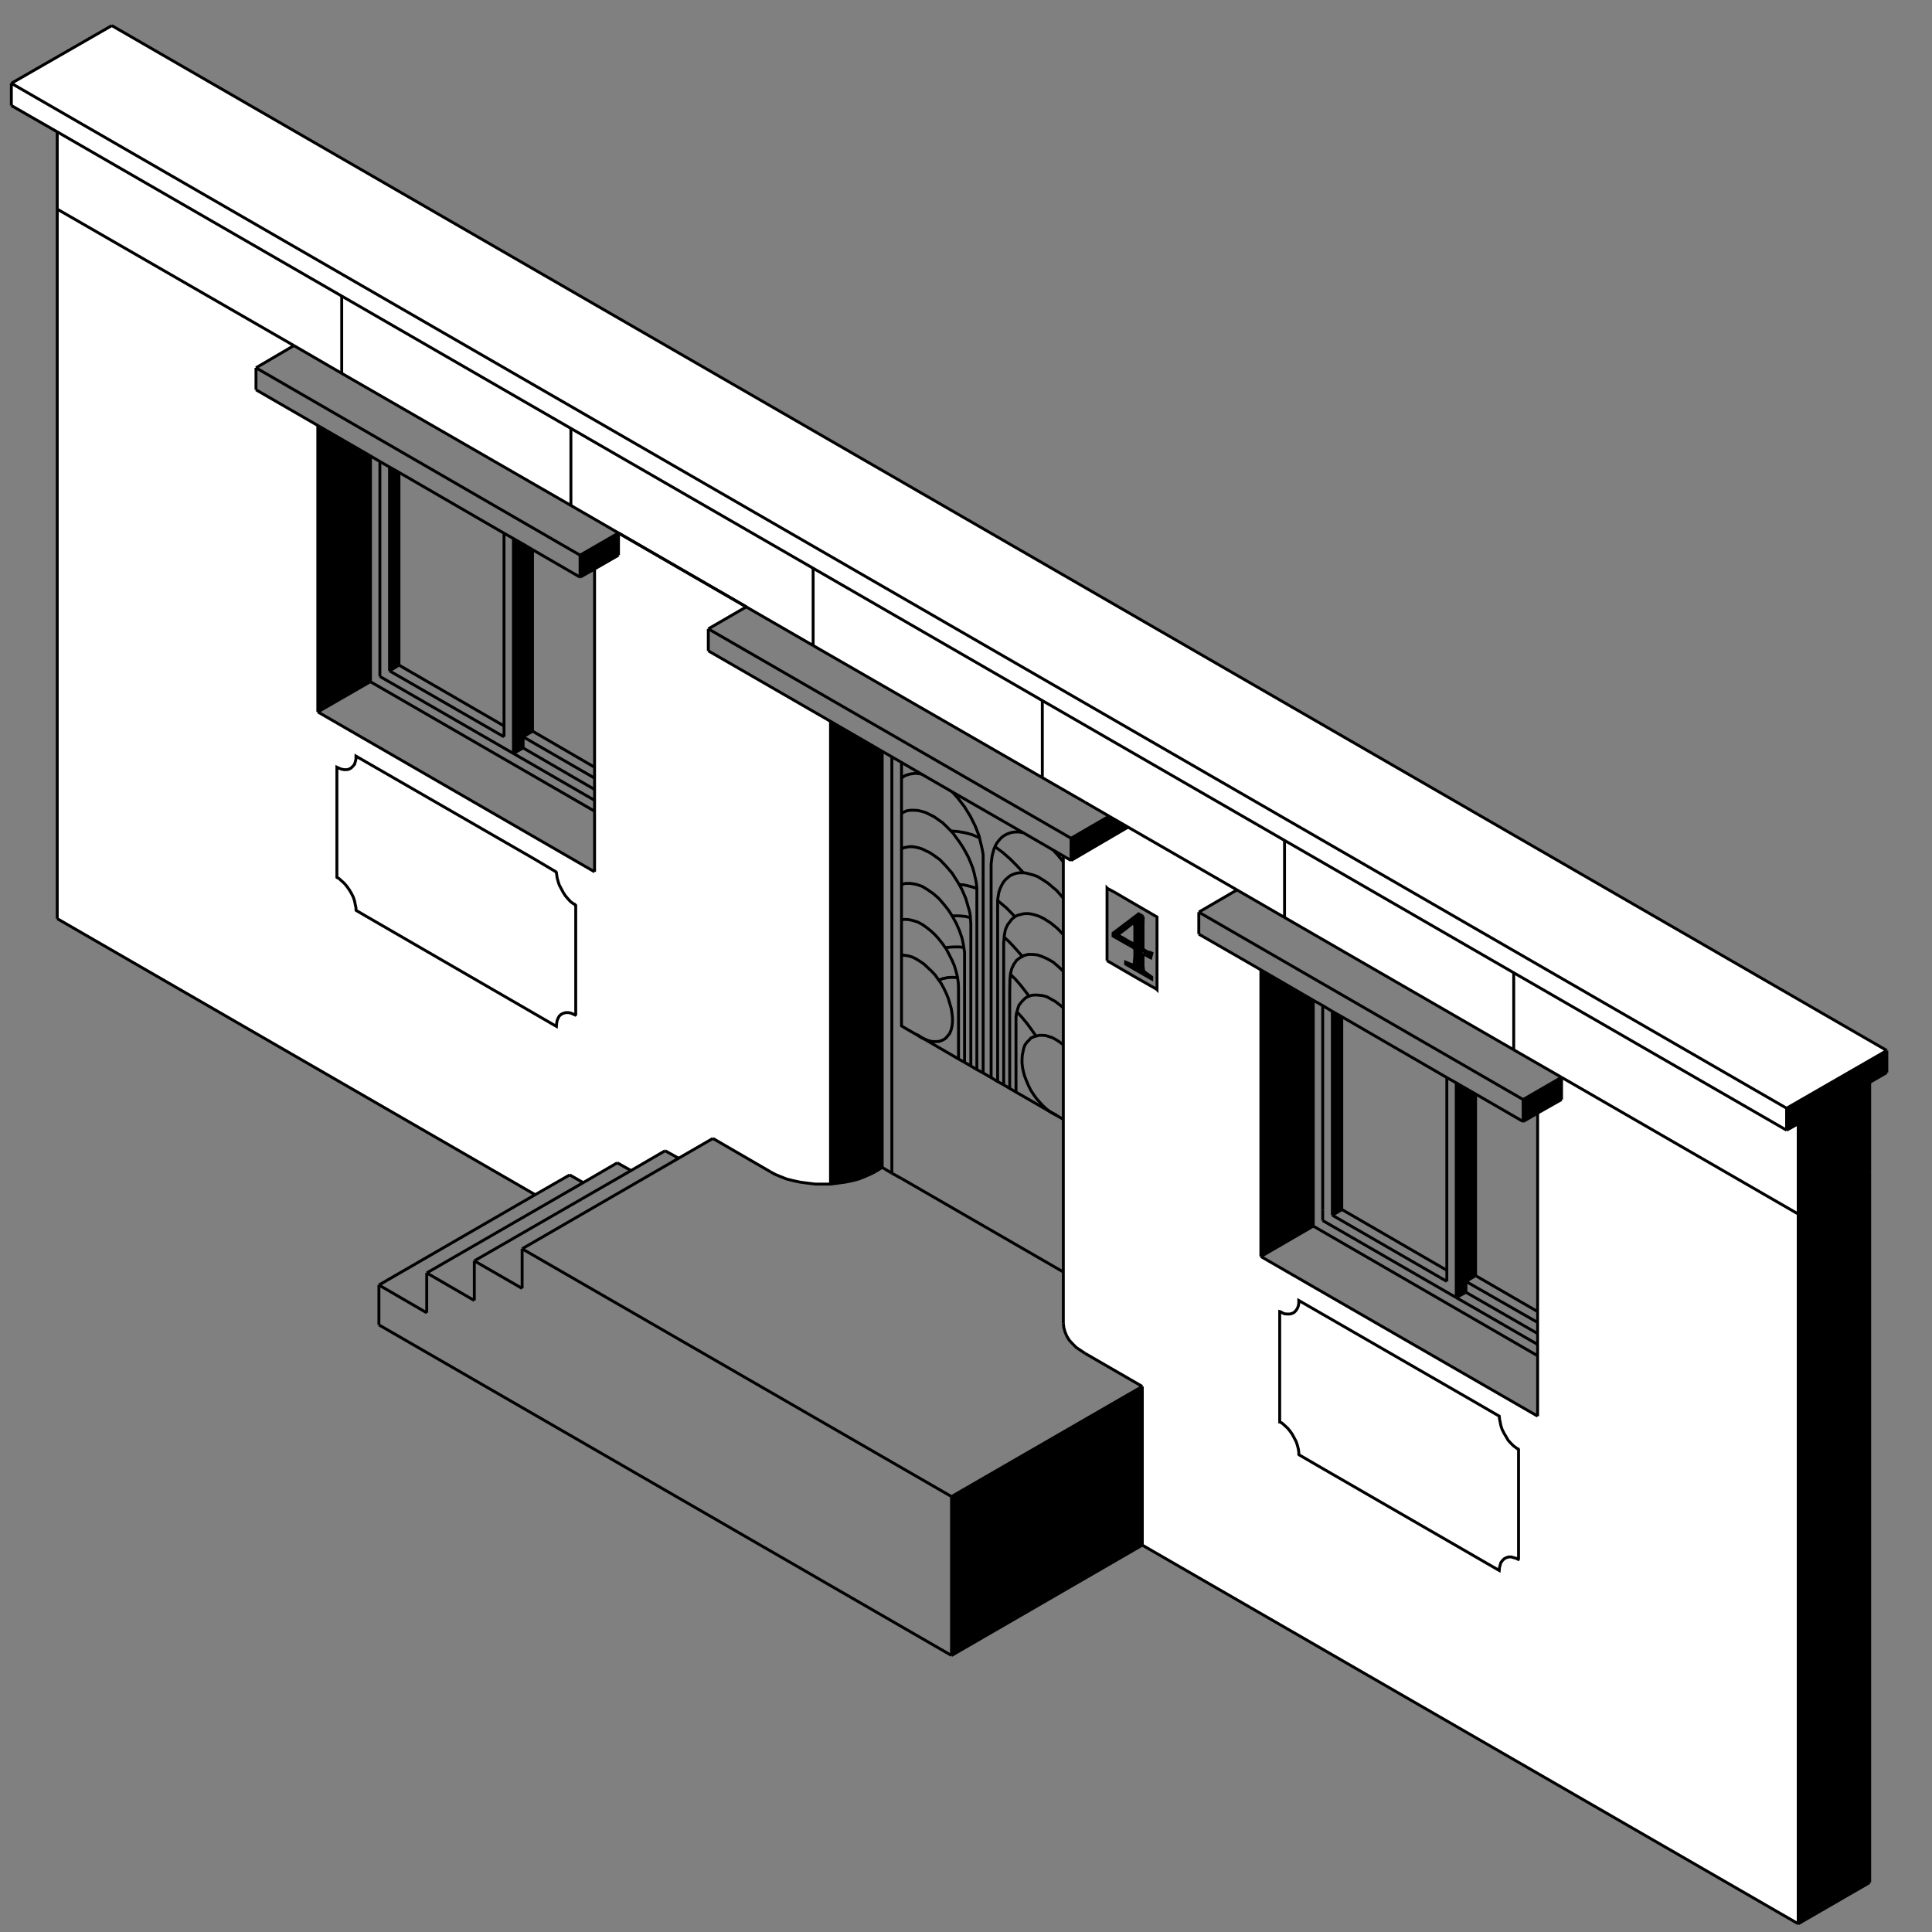
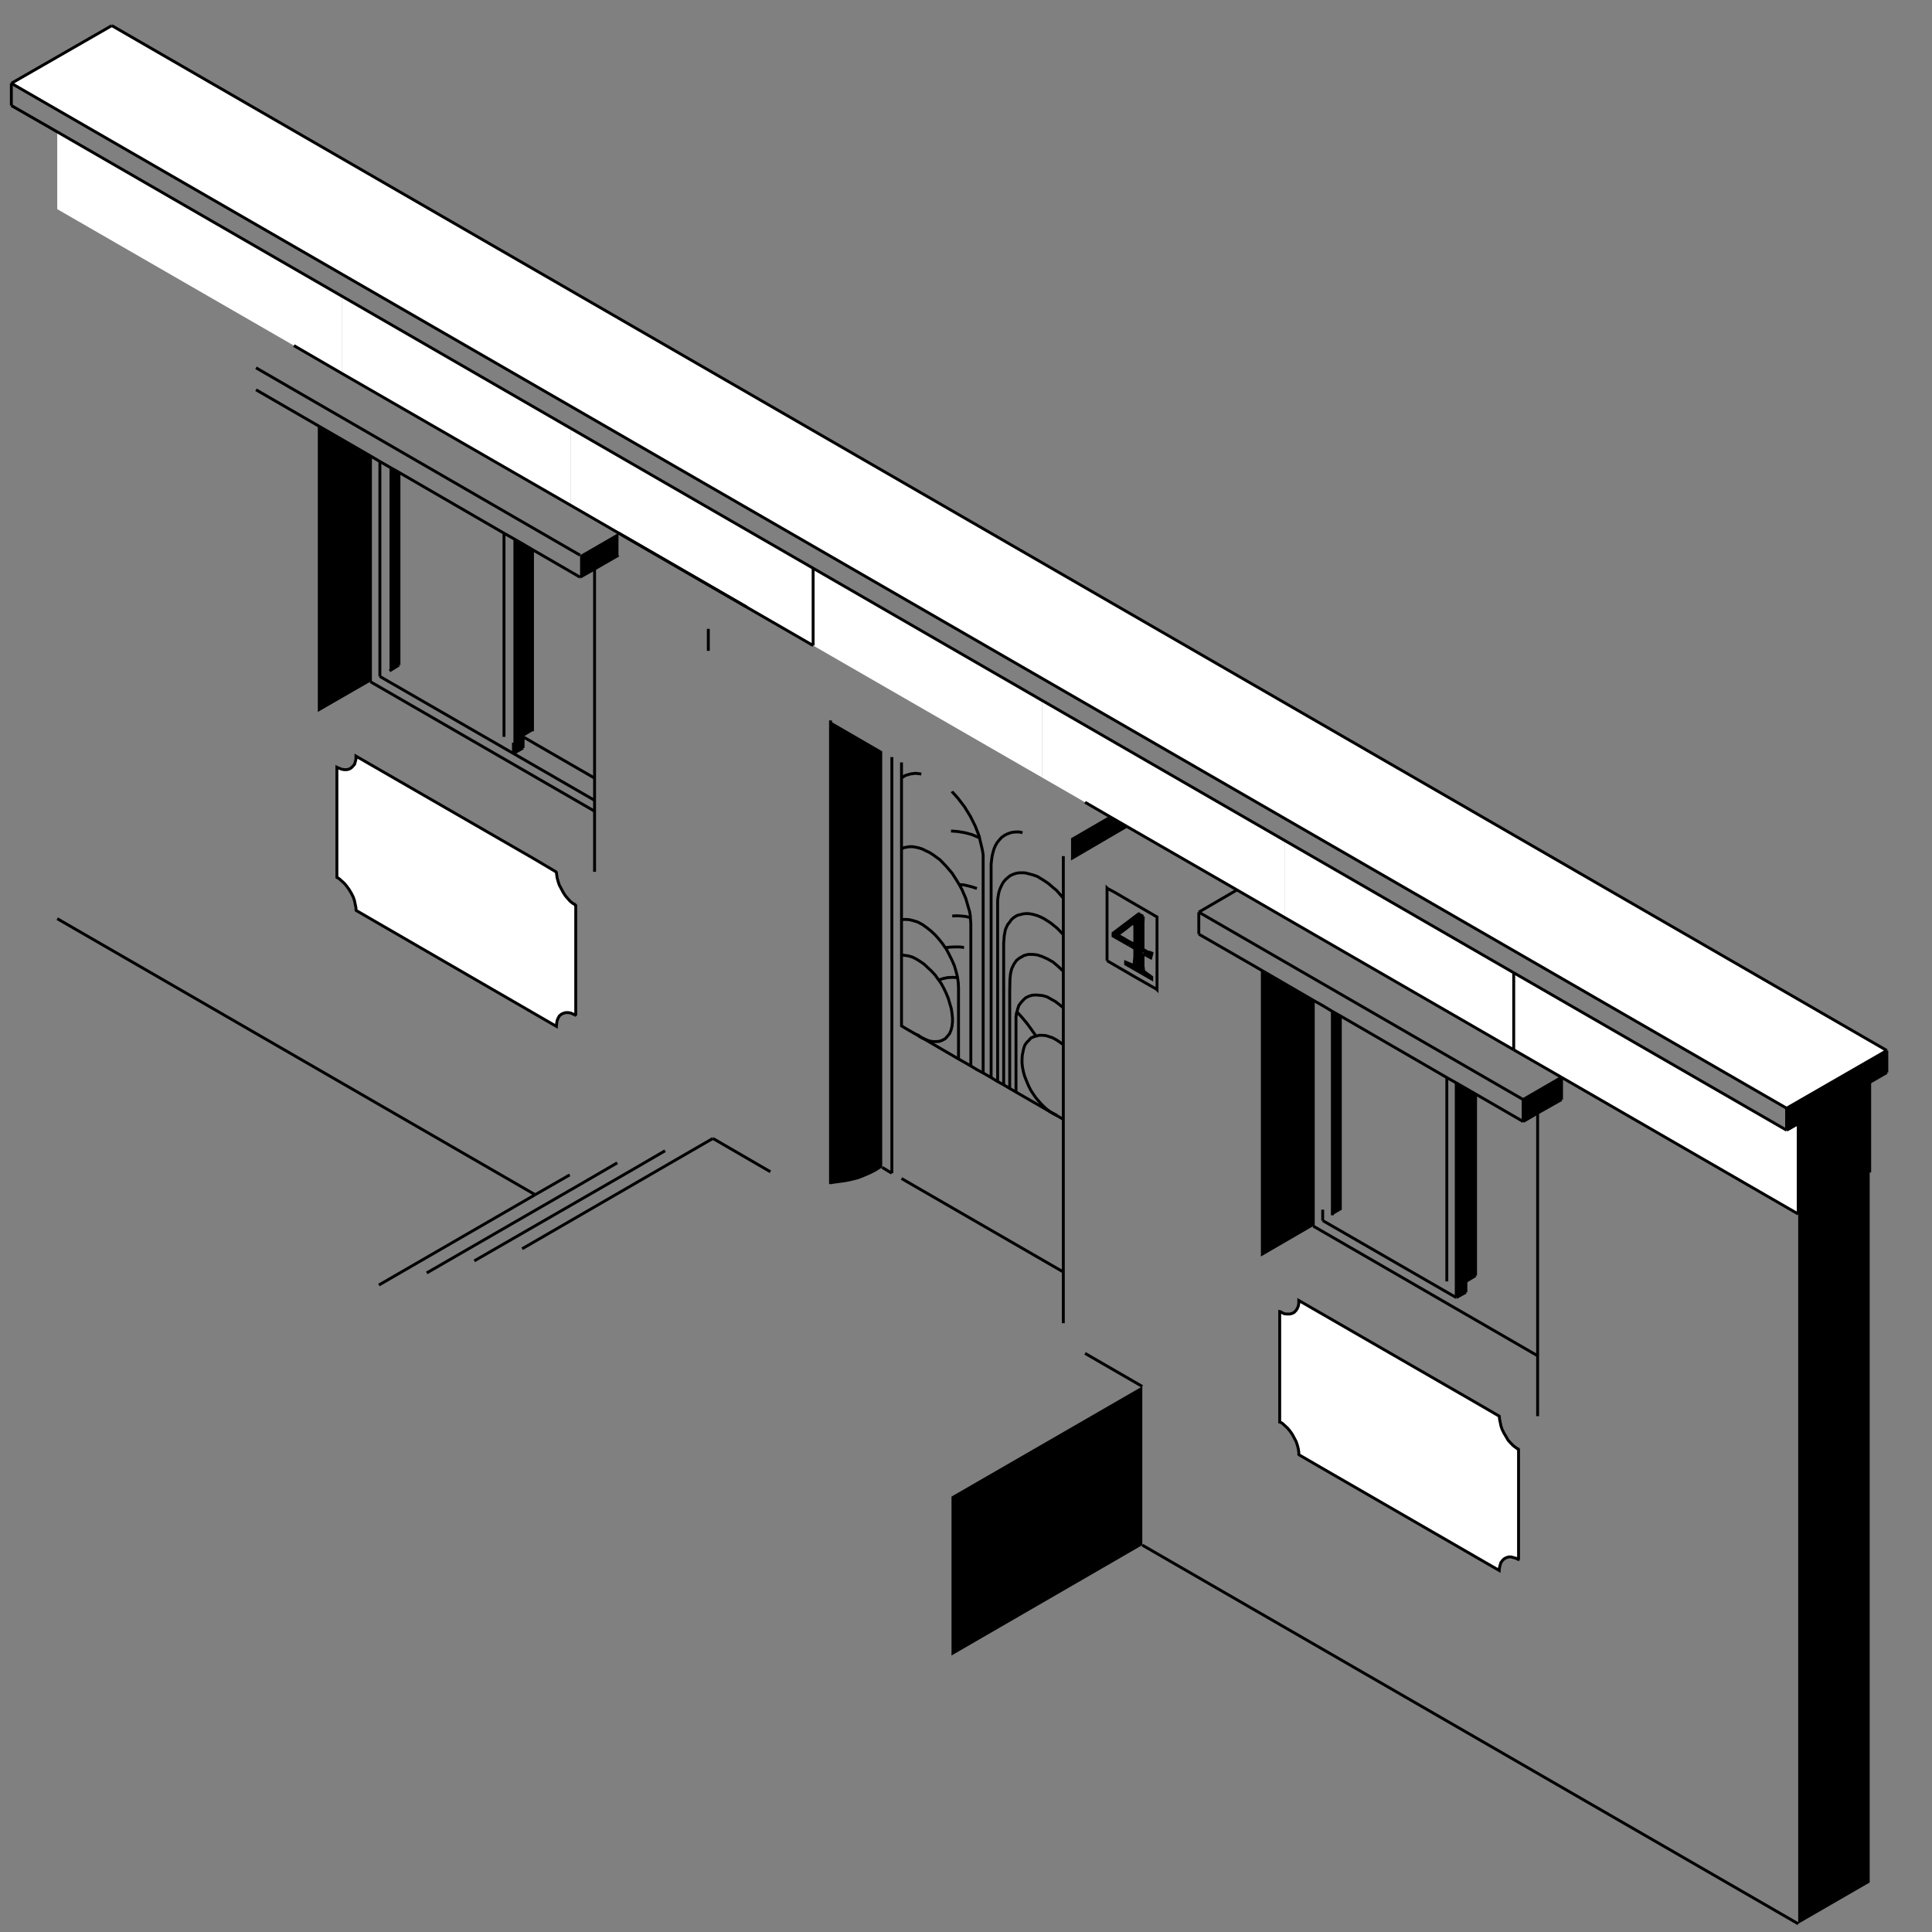
<svg xmlns="http://www.w3.org/2000/svg" xml:space="preserve" viewBox="0 0 800 800">
  <rect x="0" y="0" width="800" height="800" fill="#808080" stroke="none" />
  <style>.st0{fill:#fff}.st1{fill:none;stroke:#000;stroke-width:1.2;stroke-miterlimit:10}</style>
  <g id="Layer_1">
    <g id="XMLID_4_">
-       <path d="M343.9 298.7v191.6h-6.3l-3.1-.4-3-.4-2.9-.6-2.8-.8-2.5-1-2.2-.9-2-1.1-23.8-13.8-14.2 8.2-5.6-3.1-14.1 8.1-5.6-3.1-14.1 8.1-5.6-3.1-14.2 8.2L23.7 380.4V86.6l98 56.6-15.8 9.1v9.1l25.7 14.8v118.6L246.2 361V235.5l9.9-5.7v-9.1l52.9 30.6-15.7 9.1v9.1zM238.4 420.1v-45.2l-.1-.2h-.1l-.2-.2-.5-.2-1.1-.9-1-1.1-1.1-1.2-.9-1.4-.9-1.5-.8-1.5-.5-1.5-.4-1.5-.2-1.4-.1-.6v-.2l-.1-.2-9.1-5.4-73.7-42.5v1.2l-.2 1.1-.4 1-.6.9-.8.6-.9.5-.9.2h-1.1l-1.1-.2-1-.4-.6-.2-.2-.1v45.6l.1.1.2.1.6.4 1 .9 1.1 1 1 1.2 1 1.4.9 1.5.8 1.6.5 1.5.4 1.5.2 1.4v.8l.1.2 9.3 5.4 73.6 42.5.1-1.2.2-1.1.4-1 .5-.9.8-.8.9-.4 1-.2h1.1l1 .1 1.1.5.5.2.2.1zM467.1 342.5l45 26-15.8 9.1v9.1l25.7 14.8v118.7l114.6 66.1V460.9l9.9-5.7v-9.1l98 56.6v294L473 639.8v-65.7l-23.7-13.8-1.9-1.1-1.8-1.2-1.5-1.5-1.4-1.5-1.1-1.8-.8-1.8-.5-1.8-.1-1.9V354.5l3.1 1.8zm161.7 303v-45.4l-.1-.1-.4-.1-.5-.4-1.1-.9-1-1-1.1-1.2-.9-1.4-.9-1.5-.8-1.6-.5-1.5-.4-1.5-.2-1.4v-.6l-.1-.2v-.2l-9.3-5.4-73.7-42.5v1.2l-.2 1.1-.4 1-.6.9-.8.8-.9.4-.9.2h-1.1l-1.1-.1-1-.5-.5-.2-.4-.1v45.6h.1l.2.2.6.2 1 .9 1.1 1.1 1 1.2 1 1.4.9 1.5.8 1.5.5 1.5.4 1.5.2 1.4v.8l.1.2 9.3 5.4 73.6 42.6.1-1.2.2-1.1.4-1 .6-.9.6-.6.9-.5 1-.2h1.1l1 .2 1.1.4.5.2.2.1zM479.1 409.8v-30.2l-11.8-6.8-5.8-3.4-3-1.6-.1-.1-.1-.1v30.3l11.8 6.8 5.8 3.4 3 1.6.1.1zM336.7 235.3l-100.3-57.9-94.9-54.8-117.8-68-19-10.9v-9.2l735.1 424.4v9.1l-113-65.2-94.9-54.8-100.3-57.9z" class="st0" />
      <path d="m781.3 435-41.5 23.9L4.7 34.5l41.6-23.9zM141.5 122.6v32l-19.8-11.5-98-56.5v-32zM744.6 465.3v37.4l-98-56.6-19.8-11.4v-31.9l113 65.2zM626.8 402.8v31.9l-94.9-54.8V348z" class="st0" />
      <path d="M531.9 348v31.9l-19.7-11.4-45.1-26-7.8-4.5-10-5.8-17.7-10.2v-31.9zM336.7 235.3v32l-27.7-16h.1l-53-30.6-19.7-11.4v-31.9z" class="st0" />
      <path d="M431.6 290.1V322l-94.9-54.7v-32zM537.8 538.5l73.7 42.5 9.3 5.4v.3l.1.2v.6l.3 1.4.3 1.5.5 1.5.8 1.6.9 1.5.8 1.4 1.2 1.3 1 1 1.1.8.5.4.4.1.1.2v45.3l-.1.2-.3-.1-.5-.3-1.1-.3-1-.3h-1.1l-1 .3-.9.5-.6.6-.7.9-.3 1-.3 1.1-.1 1.2-73.6-42.5-9.3-5.4-.1-.2v-.9l-.2-1.4-.4-1.5-.5-1.5-.8-1.5-.8-1.5-1-1.4-1-1.2-1.2-1.1-1-.9-.6-.3-.2-.2h-.2v-45.7l.4.1.5.3 1 .5 1.1.1h1.2l.8-.2.9-.4.8-.8.6-.9.4-1 .2-1.1zM236.4 177.4v31.9l-94.9-54.7v-32zM238.4 418.7v1.4l-.2.2-.2-.1-.5-.2-1.1-.5-1-.2h-1.2l-1 .3-.8.4-.8.7-.5.9-.4 1-.2 1.1-.1 1.3-73.6-42.6-9.3-5.4-.1-.2v-.9l-.3-1.4-.3-1.5-.5-1.5-.8-1.6-.9-1.5-1-1.4-1-1.2-1.1-1-1-.9-.6-.4-.3-.1-.1-.1v-45.6l.2.1.7.3 1 .4 1.1.2h1.1l.9-.2.9-.5.7-.7.7-.8.3-1 .3-1.2v-1.2l73.7 42.5 9.1 5.4.2.3v.2l.1.6.2 1.4.4 1.5.5 1.5.8 1.5.8 1.5.9 1.4 1.1 1.3 1 1.1 1.2.9.5.2.2.3h.1l.2.2v38.6z" class="st0" />
      <path d="m469.7 381.7-.6.5-.8.6-.9.8-1.1.9-1.1.9-.9.6-.8.6-.5.4.6.5.9.5 1.1.6 1.1.8 1.6.9 1.5.8v-7.6l-.1-.8v-1m-3.6 16.7 3.4 1.4.1-.8.1-.9.1-2v-3.5l-1.4-.9-1.1-.6-6.5-3.8v-1.1l10.6-8 1.9 1.1-.1 2.8v10.7l.2.1.4.2 1.1.6.8.2.8.1.5.2-.5 1.9-1.9-1-.8-.4-.6-.4v5.3l.4 2.1 3.2 2.4v.9l-10.8-6.3v-.3zM607 450.7v84.4l-4 2.2v-88.9zM611 528.2l-4 2.4v-79.9l4 2.3zM551.7 418.8l3.9 2.2v79.9l-3.9 2.3zM153.4 277.8v4.5h-.1l-21.7 12.5V176.2l21.8 12.6zM165.2 195.6v79.8l-3.9 2.4v-84.4zM216.6 305.1v4.6l-4 2.3v-89l4 2.3zM220.5 227.6v75.2l-3.9 2.3v-79.8zM246.2 235.6l-6 3.4v-9.1l15.9-9.2v9.2zM774.2 448.2l-29.6 17.1-4.8 2.7v-9.1l41.5-23.9v9.1z" />
      <path d="M774.2 485.5v294l-29.6 17.1V465.3l29.6-17.1zM473 574.1v65.7l-79 45.7v-65.8zM636.7 460.9l-6 3.5v-9.1l15.9-9.2v9.2zM467.1 342.5l-23.6 13.8v-9.2l15.7-9.1h.1zM543.8 503.2v4.5l-21.7 12.6V401.6l21.7 12.6zM365.3 483.4l-2.9 1.8-2 1-2.3 1-2.5 1-2.7.7-2.9.6-3 .4-3.1.4V298.7l21.4 12.4z" />
      <path d="m449.3 560.4 23.7 13.7M295.2 471.4l23.8 13.8M607 530.6l4-2.4M469.7 381.7l-.6.5-.7.6-.9.7-1.1.9-1.2.9-.8.6-.8.6-.6.5M463 387l.6.6.9.5 1.1.6 1.1.7 1.7.9 1.5.8M469.9 391.1v-2.8M469.9 388.3v-4.8l-.2-.7v-1.1M467.4 391.3l1.1.6 1.4.9M469.9 392.8v3.4l-.2 2-.1.9-.1.7M469.5 399.8l-3.4-1.4v.8l10.8 6.2v-.8l-3.3-2.4M473.6 402.2l-.3-2.1v-5.3" class="st1" />
      <path d="m473.3 394.8.6.4.7.4M474.6 395.6l1.9 1 .5-1.9-.5-.3M476.5 394.4l-.7-.1-.8-.2-1.1-.7-.4-.2-.2-.1M473.3 393.1v-3M473.3 390.1v-6.7M473.3 383.4v-1.1M473.3 382.3l.1-2.8M473.4 379.5l-1.9-1.1-10.6 8v1.2l6.5 3.7M256.1 220.7l-19.7-11.4-94.9-54.7-19.8-11.5M240.2 239l6-3.4 9.9-5.7M106 152.3l134.2 77.6M106 161.4l25.6 14.8 21.8 12.6 3.9 2.3 4 2.3 3.9 2.2 43.5 25.2 3.9 2.2 4 2.3 3.9 2.3 19.7 11.4M551.7 503.2v-84.5M381.5 320.5l-2.4-.3-2.2.3-2 .6-1.6 1M407.1 444.4V354l-.3-1.9-.4-1.8-.5-2-.3-1.4-.2-.8-1.6-4.1-2-4-2.4-3.9-2.6-3.4-1.3-1.5-1.2-1.3-.1-.2M599.1 530.6v-84.5M603 532.8v-84.4M373.3 395.4l1.3.2 1.5.2 1.7.5 1.6.8 1.6 1 1.6 1.1 1.5 1.4 1.6 1.5 1.5 1.6 1.2 1.7.3.4 1 1.4 1.1 2 1 2.1.9 2.2.6 2.1.6 2 .3 2 .2 1.9v1.8l-.2 1.7-.4 1.6-.6 1.4-.9 1.1-.9 1-1.1.6-1.3.5-1.3.1h-1.5l-1.5-.3-1.7-.7-.7-.3-.9-.4-.8-.5v-.1l-.3-.3-.3-.1v.1M418.1 450.7v-40.2l.1-4.9.2-2.1v-.2l.5-2.1.9-1.9 1.1-1.6 1.4-1.1 1-.5.6-.4 1.8-.5h1.9l1.9.2 2.1.7 2.2 1 2.3 1.3 2.1 1.8 2.1 2M369.3 313.5v172.3M216.2 517.1l64.8-37.5 14.2-8.2M196.4 522.1l64.9-37.4 14.1-8.2M156.9 532.1l64.7-37.4 14.3-8.2M176.7 527.1l64.8-37.4 14.1-8.2M440.3 547.9V354.5M636.7 586.4V460.9M626.8 434.7l-94.9-54.8-19.7-11.4-45.1-26-7.8-4.5-10-5.8M744.6 502.7l-98-56.6M246.2 235.5V361M256.1 220.7l53 30.6" class="st1" />
      <path d="m221.7 494.8-.1-.1L23.7 380.4M744.6 796.6 473 639.8M336.7 267.3l-27.7-16-52.9-30.6M336.7 235.3v32M165.2 275.4v-79.8" class="st1" />
-       <path d="M309.1 251.3h-.1l-15.7 9.1M443.5 347.1l15.7-9.1M443.5 356.3l23.6-13.8M293.3 260.4l150.2 86.7M293.3 269.5l50.6 29.2 21.4 12.4 4 2.3 4 2.3 8.2 4.8 12.8 7.4 29.2 16.8 12.6 7.3 4.3 2.5 3.1 1.8M399.4 440v-45.7l-.3-2-.1-.7-.6-3-1.1-3.2-1.3-3-1.6-2.9-.1-.2-1.6-2.5-2-2.5-2-2.3-2.3-2-2.3-1.6-2.3-1.4-2.4-.8-2.3-.4H375l-1.7.4M431.6 322l-94.9-54.7" class="st1" />
      <path d="M373.3 315.7v109.1l.5.3.8.5 1.9 1.1 3.5 2 .3.1.3.2 1.7 1 14.6 8.5 2.5 1.4 2.6 1.5 2.5 1.5 2.6 1.4 3.3 1.9 2.6 1.6 2.6 1.4 2.5 1.5 2.6 1.5 14.2 8.2 1.6.9 3.8 2.2" class="st1" />
      <path d="M402 441.4v-58.9l-.1-1.5-.1-1v-.7l-.3-1.8-.5-1.7-1.1-3.8-1.6-3.7-1.1-2-.9-1.5-2.1-3.3-2.5-2.9-2.5-2.6-2.9-2.1-1.4-.9-1.5-.7-1.4-.7-1.5-.5-1.4-.3-1.2-.2h-1.4l-1.1.2-1.1.2-1 .5M208.7 305.1v-84.4M410.4 446.2v-88.4l.2-1.7.2-1.6.4-1.6.4-1.4.4-.9.2-.5.7-1.2.9-1.1.9-1 1.1-.8 1.1-.6 1.3-.5 1.2-.3 1.3-.1h1.4l1.3.3" class="st1" />
      <path d="M415.6 449.2v-58.6l.2-2.5v-.4l.5-2.7.5-1.2.5-1 .8-1 .7-1 .9-.8.6-.4.3-.2 1-.5 1-.2 1.1-.3 1.1-.1h1.1l1.3.2 1.2.3 1.3.4 1.4.6 1.2.6 1.4.9 1.4.9 2.7 2.2 2.5 2.6" class="st1" />
      <path d="M413.1 447.7v-74.9l.2-1.6.3-1.7.5-1.5.6-1.3.7-1.3.9-1.1 1-.9 1-.8 1.3-.6 1.2-.4 1.3-.2h1.7l1 .1 1.5.4 1.5.4 1.7.6 1.5.9 1.6 1 1.6 1.1 1.6 1.4 1.7 1.4 2.8 3.2M630.7 455.3l15.9-9.2M630.7 464.4l6-3.5 9.9-5.6M496.4 377.7l134.3 77.6M496.4 386.8l25.7 14.8 21.7 12.6 3.9 2.2 4 2.4 3.9 2.2 43.5 25.2 3.9 2.2 4 2.3 4 2.3 19.7 11.4M646.6 446.1l-19.8-11.4M440.3 432.6l-1.5-1.1-1.5-1-1.5-.8-1.5-.5-1.3-.4-1.4-.1h-1.3l-1.1.3h-.2l-.9.3-1.2.5-.8.9-.9.9-.8 1.1-.5 1.4-.3 1.4-.3 1.5-.1 1.6v1.6l.2 1.8.4 1.9.5 1.8.8 2 .8 1.9.9 1.8 1.1 1.7 1.2 1.7 1.4 1.6 1.3 1.4 1.4 1.3 1.5 1.2.2.1 1.2.7.4.2 1.1.5" class="st1" />
      <path d="M420.7 452.1v-30.9l.2-1.7.2-.5.3-1.2.5-1.5.9-1.2 1-1.1 1-.9 1.3-.6 1.3-.4 1.4-.1 1.5.1 1.7.2 1.6.5 1.6.9 1.8 1 1.7 1.3 1.6 1.3M396.9 438.5v-29.4l-.1-2.2-.3-2.1v-.1l-.6-2.4-.7-2.4-1-2.3-1.2-2.4-1.2-2.3-.4-.5-1.1-1.6-1.5-1.9-1.5-1.7-1.8-1.7-1.9-1.5-1.7-1.2-1.9-1-1.9-.6-1.7-.4-1.6-.1-1.5.1M739.8 468l4.8-2.7 29.6-17.1 7.1-4.1M4.7 34.5l735.1 424.4M4.7 43.7l19 10.9 117.8 68 94.9 54.8 100.3 57.9 94.9 54.8L531.9 348l94.9 54.8 113 65.2M607 530.6v-79.9" class="st1" />
-       <path d="M404.5 442.9v-75.1l-.2-2-.4-2-.5-2.2-.6-2.2-.9-2.3-.9-2.1-1.1-2.1-1.2-2.1-1.3-2-1.4-1.9-1.3-1.8-.9-1-.6-.6-1.5-1.5-1.5-1.4-1.7-1.2-1.7-1.2-1.6-.8-1.8-.9-1.6-.5-1.7-.4-1.6-.1H377l-1.4.2-1.2.5-1.1.5M449.3 332.2 431.6 322M531.9 348v31.9M141.5 122.6v31.9M365.4 483.4h-.1l-2.9 1.8M23.7 54.5v32.1M607 535.1l29.7 17.1M153.3 282.3l-21.7 12.5M522.1 401.7v118.6M551.7 503.2l47.4 27.4M599.1 526l-43.5-25.2M246.2 317.7l-25.6-14.9M240.2 229.9l15.9-9.2M121.7 143.1l-98-56.5M636.7 543.1 611 528.2h-.1M256.1 229.9v-9.2M240.2 239v-9.1M121.7 143.1l-15.7 9.2M106 161.4v-9.1M555.6 500.9v-79.8M551.7 503.2l3.9-2.3M547.7 500.9v-84.4M426.1 412.5l-1.8-2.4-1.9-2.4-2-2.3-2-1.9-.1-.1M420.3 379.7v-.1l-3.5-3.6-1.9-1.6-1.8-1.5M423.2 395.9l-1.8-2.1-1.8-2-1.9-2-1.9-1.7h-.1M423.8 361.4l-2.9-3.1-2.8-2.8-3-2.6-3.1-2.3h-.1M607 530.6l29.7 17M369.3 485.8l4 2.2M473 574.1l-79 45.6M196.4 538.5v-16.4M394 619.7 216.2 517.1M216.2 517.1v16.4M216.2 533.5l-19.8-11.4M176.7 543.6v-16.5M176.7 543.6l-19.8-11.5M196.4 538.5l-19.7-11.4M281 479.7v-.1l-5.6-3.1M241.5 489.7l-5.6-3.2M261.3 484.7l-5.7-3.2M394 685.5 156.9 548.6M473 639.8l-79 45.7M394 619.7v65.8M473 574.1v65.7M156.9 548.6v-16.5M440.3 547.9l.2 1.8.5 1.8.7 1.7 1.1 1.8 1.4 1.5 1.5 1.5 1.8 1.2 1.8 1.2M774.2 779.5l-29.6 17.1M774.2 779.5v-294M319 485.2l2 1.1 2.2.9 2.5 1 2.8.7 2.8.6 3 .4 3.2.4h6.4l3.1-.4 3-.4 2.9-.6 2.7-.7 2.5-1 2.3-1 2-1M23.7 380.4V86.6M744.6 502.7v293.9M522.1 520.3l21.7-12.6M636.7 586.4l-114.6-66.1M131.6 294.8 246.2 361M131.6 294.8V176.2M216.6 305.1l3.9-2.3M161.3 277.8v-84.5M443.5 356.3v-9.2M212.6 307.5V223M431.6 290.1V322M236.4 177.3v32M216.6 309.7l29.6 17.2M603 537.3l33.7 19.4M161.3 277.8l47.4 27.3M208.7 300.6l-43.5-25.2M216.6 305.1v-79.9M365.3 311.1v172.3M436.1 352l2.2 2.4 2 2.5" class="st1" />
      <path d="m404.5 367.9-1.8-.6-1.9-.5-1.8-.4-1.7-.1M405.5 346.9l-3-1.3-3-.8-3-.5-2.7-.2M220.5 302.8v-75.3M543.8 503.2v-89M607 535.1v-4.5M603 537.3l4-2.2M603 537.3v-4.5M547.7 505.4l55.3 31.9M547.7 505.4v-4.5M458.4 397.8l11.7 6.8 5.8 3.3 3 1.7.1.1.1.1v-30.1l-11.7-6.8-5.8-3.4-3-1.6-.1-.1-.1-.1v30.1M161.3 277.8l3.9-2.4M157.3 275.4v-84.3M293.3 269.5v-9.1M373.3 488l67 38.7M396.5 404.8l-2.1-.1-2 .1-1.9.4-1.8.6M216.6 305.1l29.6 17.1M369.3 485.8l-4-2.4M739.8 458.9l41.5-23.9M212.6 312l33.6 19.4M626.8 402.8v31.9M744.6 465.3v37.4M147.4 313.1l73.7 42.5 9.1 5.4.2.3v.2l.1.6.2 1.4.4 1.5.5 1.5.8 1.5.8 1.5.9 1.4 1.1 1.3 1 1.1 1.2.9.5.2.2.3h.1l.2.2v45.2l-.2.2-.2-.1-.5-.2-1.1-.5-1-.2h-1.2l-1 .3-.8.4-.8.7-.5.9-.4 1-.2 1.1-.1 1.3-73.6-42.6-9.3-5.4-.1-.2v-.9l-.3-1.4-.3-1.5-.5-1.5-.8-1.6-.9-1.5-1-1.4-1-1.2-1.1-1-1-.9-.6-.4-.3-.1-.1-.1v-45.6l.2.1.7.3 1 .4 1.1.2h1.1l.9-.2.9-.5.7-.7.7-.8.3-1 .3-1.2zM537.8 538.5l73.7 42.5 9.3 5.4v.3l.1.2v.6l.3 1.4.3 1.5.5 1.5.8 1.6.9 1.5.8 1.4 1.2 1.3 1 1 1.1.8.5.4.4.1.1.2v45.3l-.1.2-.3-.1-.5-.3-1.1-.3-1-.3h-1.1l-1 .3-.9.5-.6.6-.7.9-.3 1-.3 1.1-.1 1.2-73.6-42.5-9.3-5.4-.1-.2v-.9l-.2-1.4-.4-1.5-.5-1.5-.8-1.5-.8-1.5-1-1.4-1-1.2-1.2-1.1-1-.9-.6-.3-.2-.2h-.2v-45.7l.4.1.5.3 1 .5 1.1.1h1.2l.8-.2.9-.4.8-.8.6-.9.4-1 .2-1.1zM630.7 464.4v-9.1M512.2 368.5l-15.8 9.2M496.4 386.8v-9.1M646.6 455.3v-9.2M153.4 282.3l92.8 53.6M153.4 282.3v-4.5M774.2 485.5v-37.4M46.3 10.6 4.7 34.5M781.3 435 46.3 10.6M781.3 444.1V435M739.8 468v-9.1M4.7 43.7v-9.2M611 528.2V453M429 429l-1.9-2.7-1.9-2.6-2-2.4-2.1-2.3M153.4 277.8v-89.1M543.8 507.7l92.9 53.7M543.8 507.7v-4.5M399.2 392.3h-.1l-1.9-.2h-2l-1.9.1-1.9.2M401.9 380h-.1l-1.9-.5-2-.2-1.7-.1-1.9.1M216.6 309.7v-4.6M212.6 312l4-2.3M212.6 312v-4.5M157.3 280.1l55.3 31.9M157.3 280.1v-4.7M343.9 490.3v-192" class="st1" />
    </g>
  </g>
</svg>